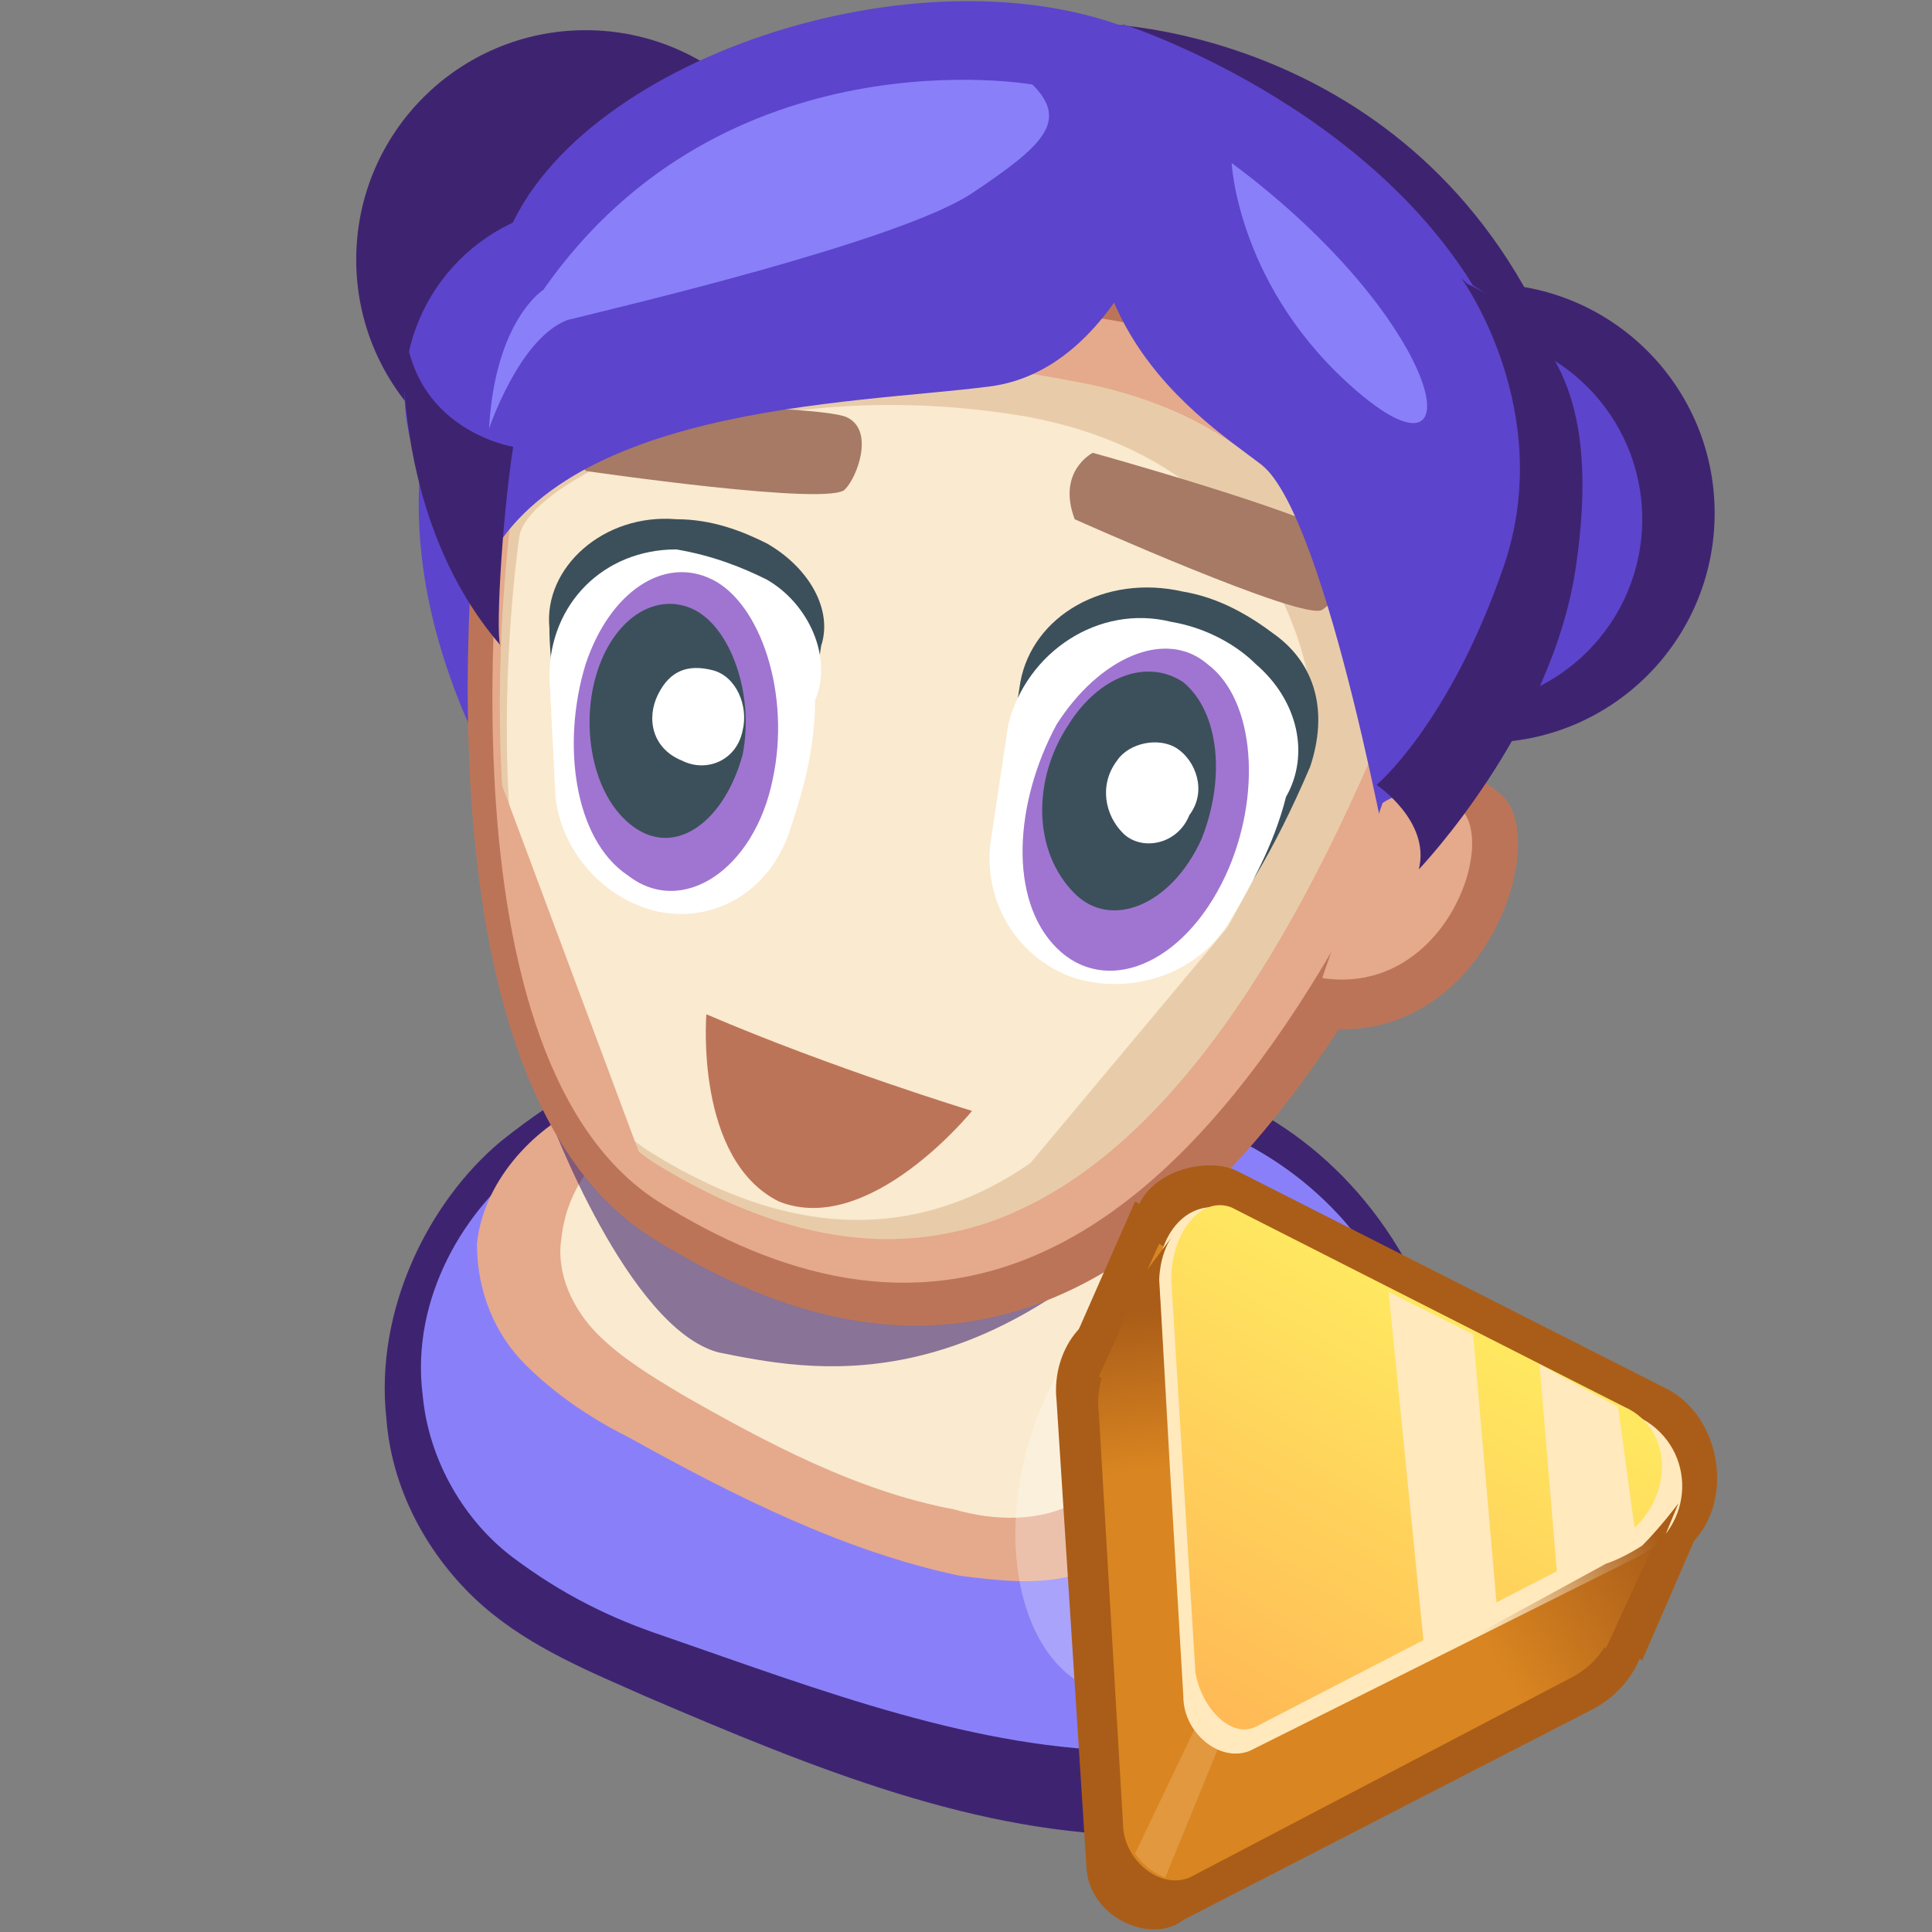
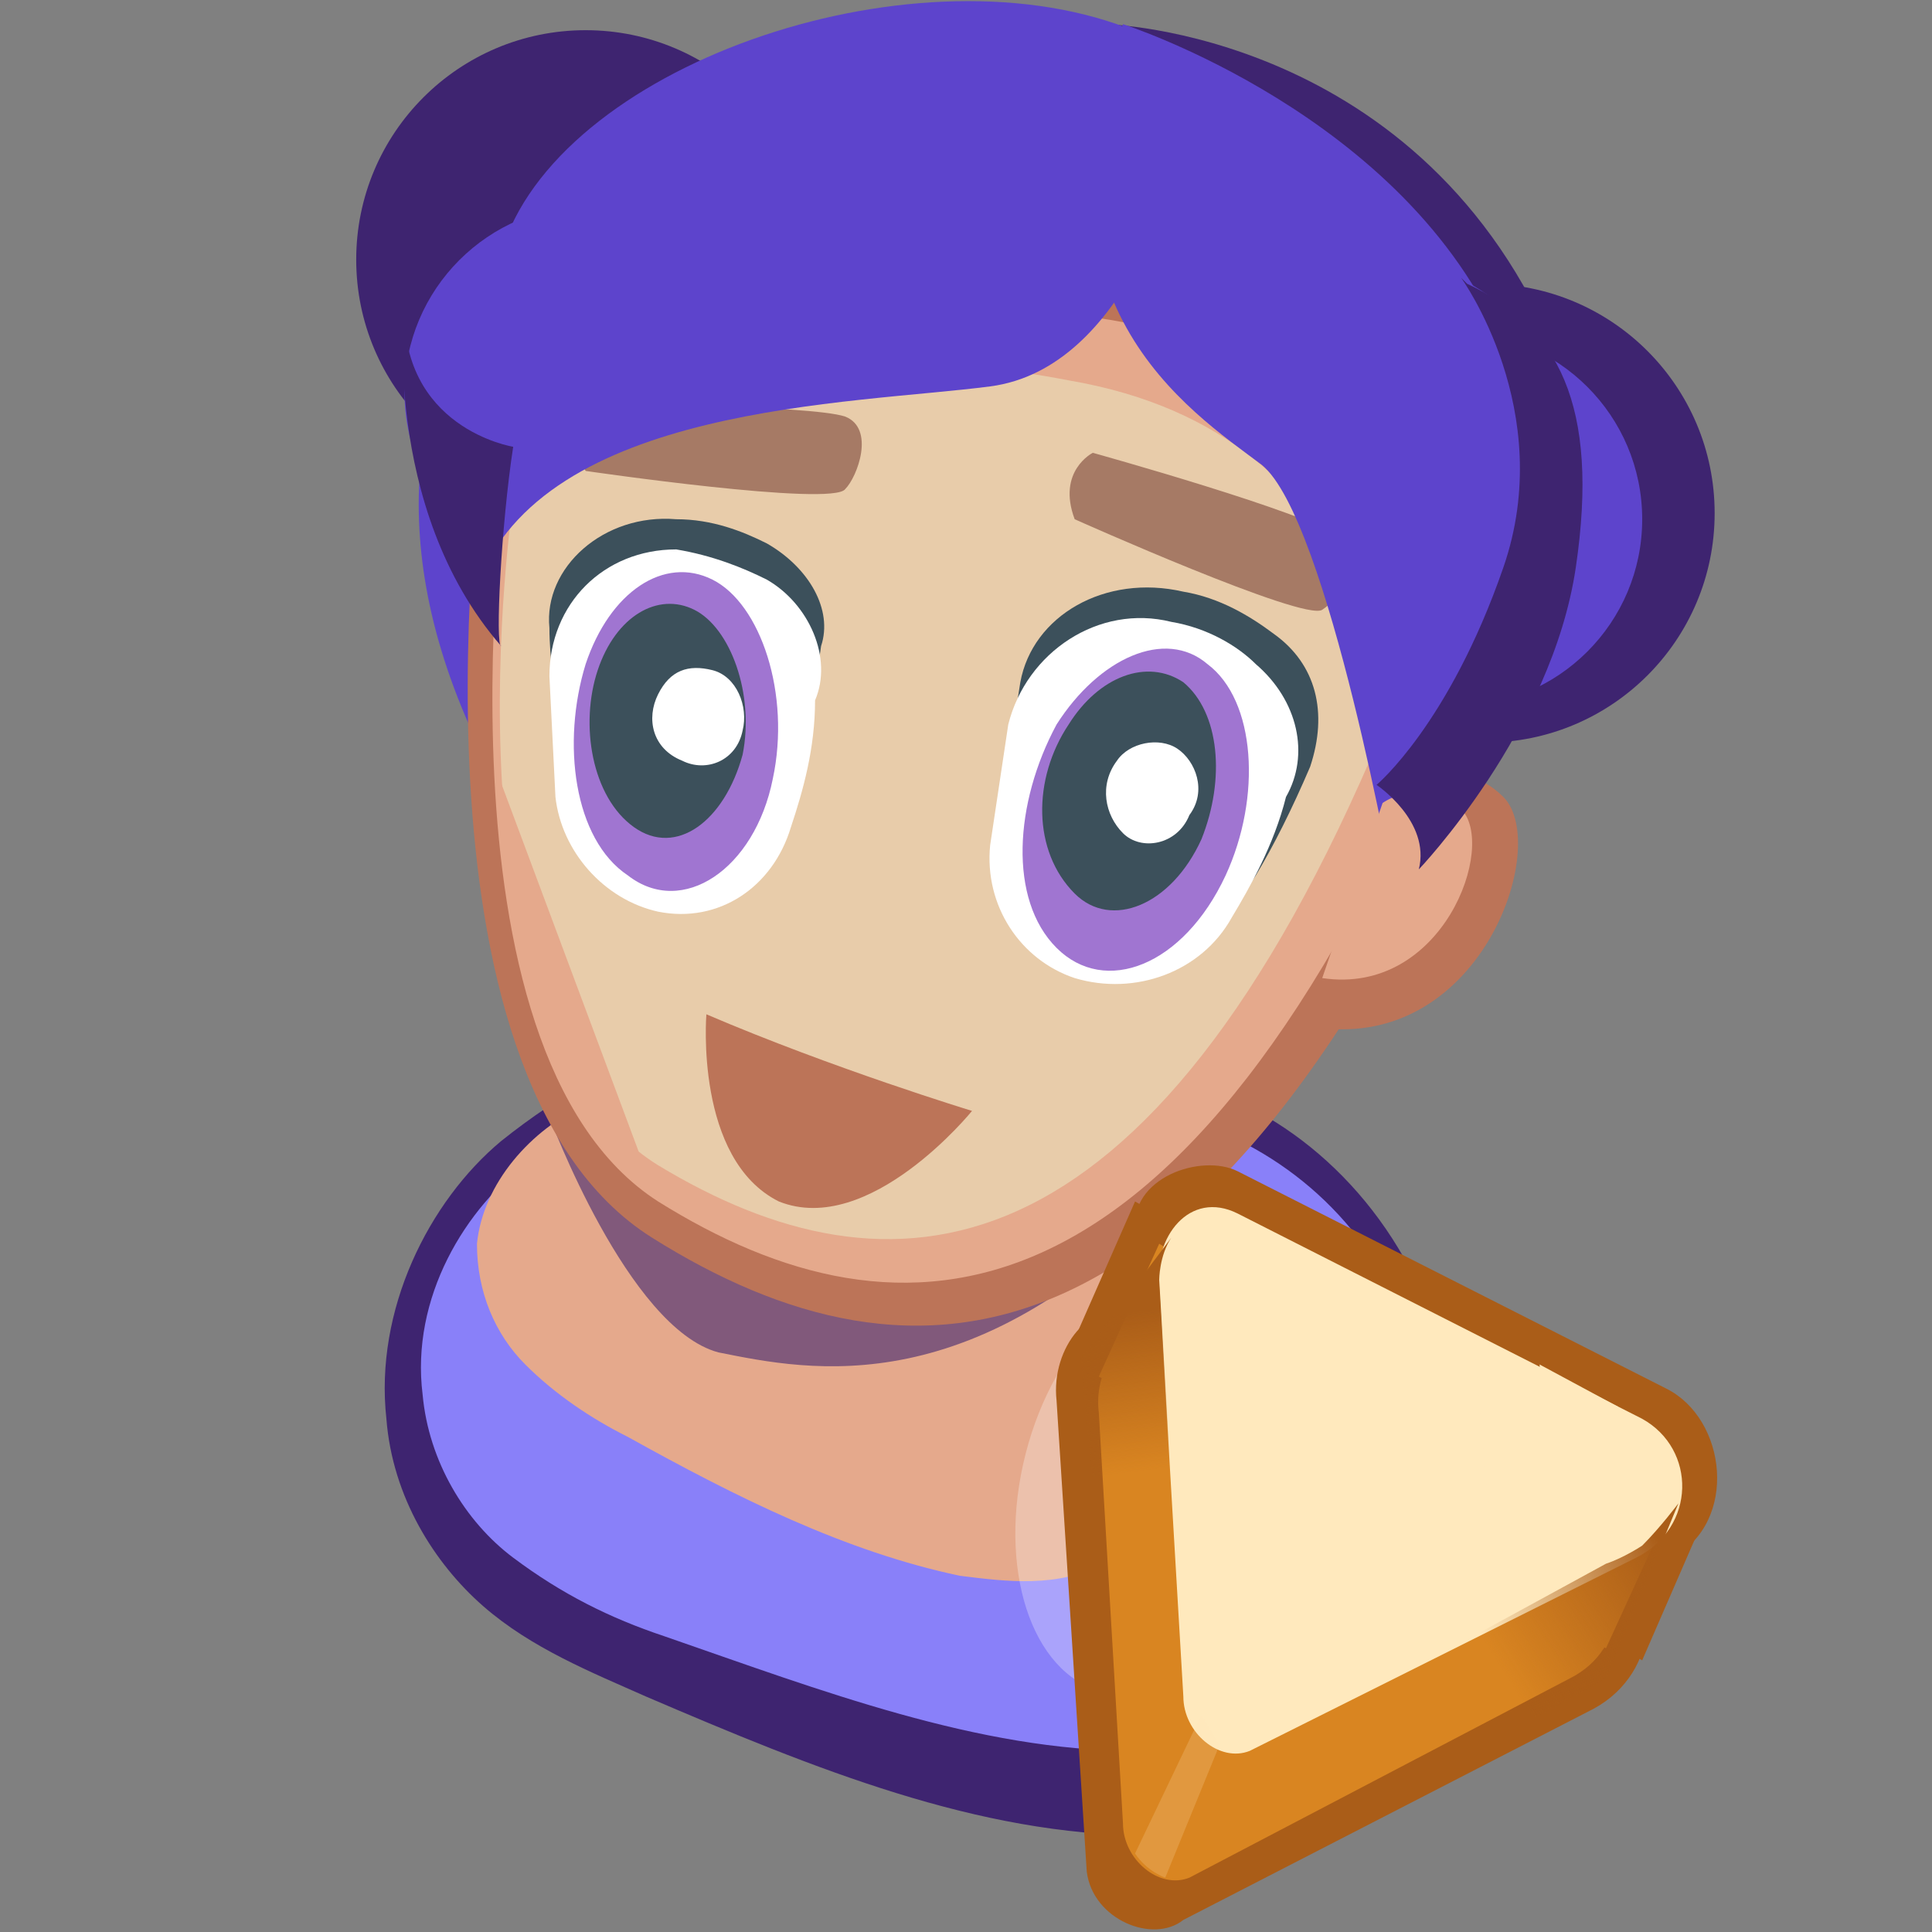
<svg xmlns="http://www.w3.org/2000/svg" viewBox="0 0 32 32">
  <rect x="0" y="0" width="32" height="32" fill="#808080" stroke="none" />
  <path d="M20.4 18.2c1.6.7 3.1 2.3 3.6 4.6.5 2.4-.2 5.2-1.7 6.5-1 .9-2.2 1.1-3.3 1.1-2.8 0-5.5-1.1-8.3-2.3-.9-.4-1.9-.8-2.7-1.5s-1.5-1.8-1.6-3.1c-.2-1.8.7-3.6 1.9-4.6 2-1.6 4.1-2.2 6.2-2.2 1.9 0 4.1.8 5.9 1.5z" fill="#3e2470" />
  <path d="M20.1 18.7c1.5.6 2.9 1.9 3.4 3.9s-.2 4.4-1.6 5.5c-.9.7-2 .9-3.1.9-2.6 0-5.2-1-7.8-1.9-.9-.3-1.7-.7-2.5-1.3S7.1 24.2 7 23.1c-.2-1.6.7-3.1 1.8-3.9 1.9-1.3 3.9-1.9 5.9-1.9 1.6.2 3.8.8 5.4 1.4z" fill="#8980f9" />
  <path d="M18.2 19.5c1 .6 1.9 1.7 2 3 .1 1.4-.7 2.8-1.9 3.4-.8.4-1.6.3-2.4.2-1.9-.4-3.7-1.3-5.5-2.3-.6-.3-1.2-.7-1.7-1.2s-.8-1.2-.8-2c.1-1 .9-1.9 1.8-2.3 1.6-.6 3.1-.7 4.5-.4s2.9 1 4 1.6z" fill="#e5a98c" />
-   <path d="M17.6 19.6c.9.5 1.6 1.4 1.7 2.5s-.6 2.4-1.5 2.8c-.6.3-1.3.3-2 .1-1.6-.3-3.1-1.1-4.5-1.9-.5-.3-1-.6-1.4-1s-.7-1-.6-1.6c.1-.9.7-1.6 1.5-1.9 1.3-.5 2.5-.6 3.8-.3.8.2 2 .8 3 1.3z" fill="#faeacf" />
  <path d="M9.1 18.5s1.3 3.5 2.8 3.9c1.5.3 4.3.9 7.7-2.8L9.1 18.5z" opacity=".6" fill="#3e2470" />
  <ellipse transform="matrix(.247 -.969 .969 .247 -9.437 37.059)" cx="19.1" cy="24.6" rx="3.5" ry="2.2" opacity=".28" fill="#fff" />
  <circle cx="24.6" cy="8.5" r="3.8" fill="#3e2470" />
  <circle cx="24.1" cy="8.6" r="3.1" fill="#5d44cc" />
  <circle cx="9.7" cy="4.3" r="3.8" fill="#3e2470" />
  <circle cx="9.8" cy="6.5" r="3.1" fill="#5d44cc" />
  <path d="M18.3.4s5.3.1 7.5 5.5L23 5.5 18.3.4z" fill="#3e2470" />
  <path d="M10.7 1.9S4.4 5.5 8.1 12.7s15.1 2.3 16 1 3.7-6.4.7-8.7-14.1-3.1-14.1-3.1z" fill="#5d44cc" />
  <path d="M8 7.4s-1.5 10.4 2.8 13.1 9.3 2.6 14.1-8.7c0 0 .3-6-6.1-7.1-6-.9-10.7 1.5-10.8 2.7z" fill="#bc7458" />
  <path d="M8.4 7.7S7 17.4 10.9 19.9c4 2.5 8.7 2.4 13.1-8.1 0 0 .2-5.5-5.6-6.5-5.5-.9-9.9 1.4-10 2.4z" fill="#e5a98c" />
  <path d="M8.5 8.3s-1.3 8.7 2.4 11c3.8 2.3 8.1 2.1 12-7.2 0 0 .1-4.9-5.2-5.8-5.1-1-9.1 1-9.2 2z" fill="#e8ccaa" />
-   <path d="M8.6 8.9S7.4 17 10.8 19.1s7.4 1.9 11-6.8c0 0 .1-4.5-4.8-5.4-4.7-.8-8.3 1.1-8.4 2z" fill="#faeacf" />
  <path d="M21.1 10.5c-.4-.3-.9-.6-1.5-.7-1.3-.3-2.5.4-2.7 1.5l-.3 1.9c-.1.9.6 1.7 1.5 2.1 1 .4 2.2 0 2.7-.8.3-.5.6-1.1.9-1.8.3-.9.1-1.7-.6-2.2z" fill="#3c505b" />
  <path d="M20.8 11c-.3-.3-.8-.6-1.4-.7-1.2-.3-2.4.5-2.7 1.7l-.3 2c-.1 1 .5 1.9 1.4 2.2 1 .3 2.1-.1 2.6-1 .3-.5.7-1.2.9-2 .4-.7.2-1.6-.5-2.2z" fill="#fff" />
  <path d="M17.5 12c.7-1.1 1.8-1.6 2.5-1 .8.6.9 2.2.3 3.5-.7 1.5-2 2-2.8 1.2s-.7-2.4 0-3.7z" fill="#a075d1" />
  <path d="M17.7 12c.5-.8 1.3-1.1 1.9-.7.6.5.7 1.6.3 2.6-.5 1.1-1.5 1.5-2.1.9-.7-.7-.7-1.9-.1-2.8z" fill="#3c505b" />
  <path d="M18.5 12.6c.2-.3.7-.4 1-.2s.5.7.2 1.1c-.2.5-.8.6-1.1.3s-.4-.8-.1-1.2z" fill="#fff" />
  <path d="M12.7 9c-.4-.2-.9-.4-1.5-.4-1.2-.1-2.2.8-2.1 1.8 0 .5.1 1.1.1 1.7.1.8.8 1.5 1.8 1.6 1 .2 1.9-.3 2.2-1.2.2-.5.3-1.1.4-1.8.2-.6-.2-1.3-.9-1.7z" fill="#3c505b" />
  <path d="M12.7 9.6c-.4-.2-.9-.4-1.5-.5-1.2 0-2.1.9-2.1 2.1l.1 2c.1.9.8 1.7 1.7 1.9 1 .2 1.9-.4 2.2-1.4.2-.6.4-1.3.4-2.1.3-.7-.1-1.6-.8-2z" fill="#fff" />
  <path d="M9.7 11c.4-1.2 1.3-1.8 2.1-1.4s1.3 1.9 1 3.3c-.3 1.5-1.5 2.3-2.4 1.6-.9-.6-1.1-2.2-.7-3.5z" fill="#a075d1" />
  <path d="M9.9 11.1c.3-.9 1-1.3 1.6-1s1 1.4.8 2.4c-.3 1.1-1.1 1.7-1.8 1.2s-.9-1.7-.6-2.6z" fill="#3c505b" />
  <path d="M10.9 11.5c.2-.4.5-.5.9-.4s.6.6.5 1c-.1.5-.6.7-1 .5-.5-.2-.6-.7-.4-1.1z" fill="#fff" />
  <path d="M9.7 7.8s4.1.6 4.3.3c.2-.2.5-1 0-1.2-.6-.2-4.2-.2-4.2-.2s-.5.4-.1 1.1zm8.1.8s3.8 1.7 4.1 1.5.8-.8.3-1.2-4.1-1.4-4.1-1.4-.6.3-.3 1.1z" fill="#a67a65" />
  <path d="M10.7 19.4l-2.5-6.7c.1 0-.1 4.8 2.5 6.7z" fill="#e5a98c" />
-   <path d="M16.2 20.3l4.6-5.5c0 0-1.5 4.6-4.6 5.5z" fill="#e8ccaa" />
  <path d="M23.1 13.1s1-.7 1.8.1-.4 4.3-3.2 3.8l1.4-3.9z" fill="#bc7458" />
  <g fill="#5d44cc">
    <path d="M18.6.4s4.7 1.5 6.3 5.3c1.7 4.1-1.8 9.1-1.8 9.1S22 8.6 20.9 7.7c-1.2-.9-4-2.7-2.3-7.3z" />
    <path d="M19.5 2.7s-.8 3.4-3.1 3.7-7.4.3-8.5 3.3c0 0-.7-2.8.5-5.8S15.5-1 19 .6s.3 2.1.3 2.1" />
  </g>
  <path d="M22.9 13.3s.7-.5 1.3.1-.3 3.1-2.3 2.8l1-2.9z" fill="#e5a98c" />
  <path d="M8.5 7.4S6.6 7.1 6.7 5c0 0-.4 3.4 1.6 5.7-.1 0 0-2 .2-3.3zm15.7-2.8s1.6 2.2.7 4.8-2.1 3.6-2.1 3.6.9.6.7 1.4c0 0 2.2-2.3 2.6-5s-.3-4-1.8-4.7" fill="#3e2470" />
-   <path d="M17.1 1.4S12 .5 9 4.8c0 0-.8.5-.9 2.3 0 0 .5-1.5 1.3-1.8.8-.2 5.5-1.3 6.7-2.1s1.6-1.2 1-1.8zm3.3 1.3s.1 2.1 2.1 3.8 1.4-1.2-2.1-3.8z" fill="#8980f9" />
  <path d="M16.1 18.4s-2.3-.7-4.4-1.6c0 0-.2 2.4 1.2 3.1 1.5.6 3.2-1.5 3.2-1.5z" fill="#bc7458" />
  <g fill="#aa5d18">
    <path d="M18.8 19.9l-1.1 2.5 9.5 5.1 1-2.3z" />
    <path d="M19.3 28.3l-.5-7.9c-.1-.9 1.1-1.3 1.7-1l7.1 3.6c1 .5 1.2 2.2.1 2.8l-7.2 3.6c-.5.3-1.2-.3-1.2-1.1z" />
    <path d="M18 31l-.5-7.8c-.1-.9.6-1.7 1.2-1.4l7.8 3.9c1.1.5 1 2-.1 2.6l-6.8 3.5c-.5.4-1.5 0-1.6-.8z" />
  </g>
  <g fill="#d98521">
    <path d="M18.6 30.2l-.4-6.8c-.1-.8.5-1.5 1.1-1.2l6.8 3.4c.9.4.9 1.7-.1 2.2l-6.3 3.3c-.5.2-1.1-.3-1.1-.9z" />
    <path d="M26.2 24.9h1.5l-1.1 2.4-8.4-4.5 1-2.2z" />
  </g>
  <path d="M19.6 28.1l-.4-6.8c-.1-.8.5-1.6 1.3-1.2l6.7 3.4c.9.5.9 1.8-.1 2.3L20.7 29c-.5.2-1.1-.3-1.1-.9z" fill="#ffe9bd" />
  <linearGradient id="A" gradientUnits="userSpaceOnUse" x1="19.907" y1="29.12" x2="24.14" y2="21.459">
    <stop offset="0" stop-color="#ffb554" />
    <stop offset="1" stop-color="#ffea61" />
  </linearGradient>
-   <path d="M19.8 27.7l-.4-6.5c0-.8.5-1.4 1-1.2l6.5 3.3c.9.4.8 1.7-.1 2.2l-6 3.1c-.4.2-.9-.3-1-.9z" fill="url(#A)" />
  <path d="M25.5 22.6l.3 3.6 1.3-.7-.3-2.2zM23 21.4l.6 6 1.2-.7-.4-4.6z" fill="#ffe9bd" />
  <linearGradient id="B" gradientUnits="userSpaceOnUse" x1="18.513" y1="21.766" x2="18.829" y2="24.372">
    <stop offset="0" stop-color="#aa5d18" />
    <stop offset="1" stop-color="#aa5d18" stop-opacity="0" />
  </linearGradient>
  <path d="M17.9 22.5l.3 3.1 1.2-1-.2-3.4s0-.4.2-.7l-1.5 2z" fill="url(#B)" />
  <linearGradient id="C" gradientUnits="userSpaceOnUse" x1="27.735" y1="25.937" x2="24.919" y2="27.716">
    <stop offset="0" stop-color="#aa5d18" />
    <stop offset="1" stop-color="#aa5d18" stop-opacity="0" />
  </linearGradient>
  <path d="M24.4 27.1l-.7 2.3 2.9-1.6 1.2-2.9s-.3.4-.6.7c0 0-.3.2-.6.3l-2.2 1.2z" fill="url(#C)" />
  <path d="M20.2 28.9l-.9 2.2s-.3-.1-.5-.4l1.1-2.3.3.5z" opacity=".2" fill="#ffe9bd" />
</svg>